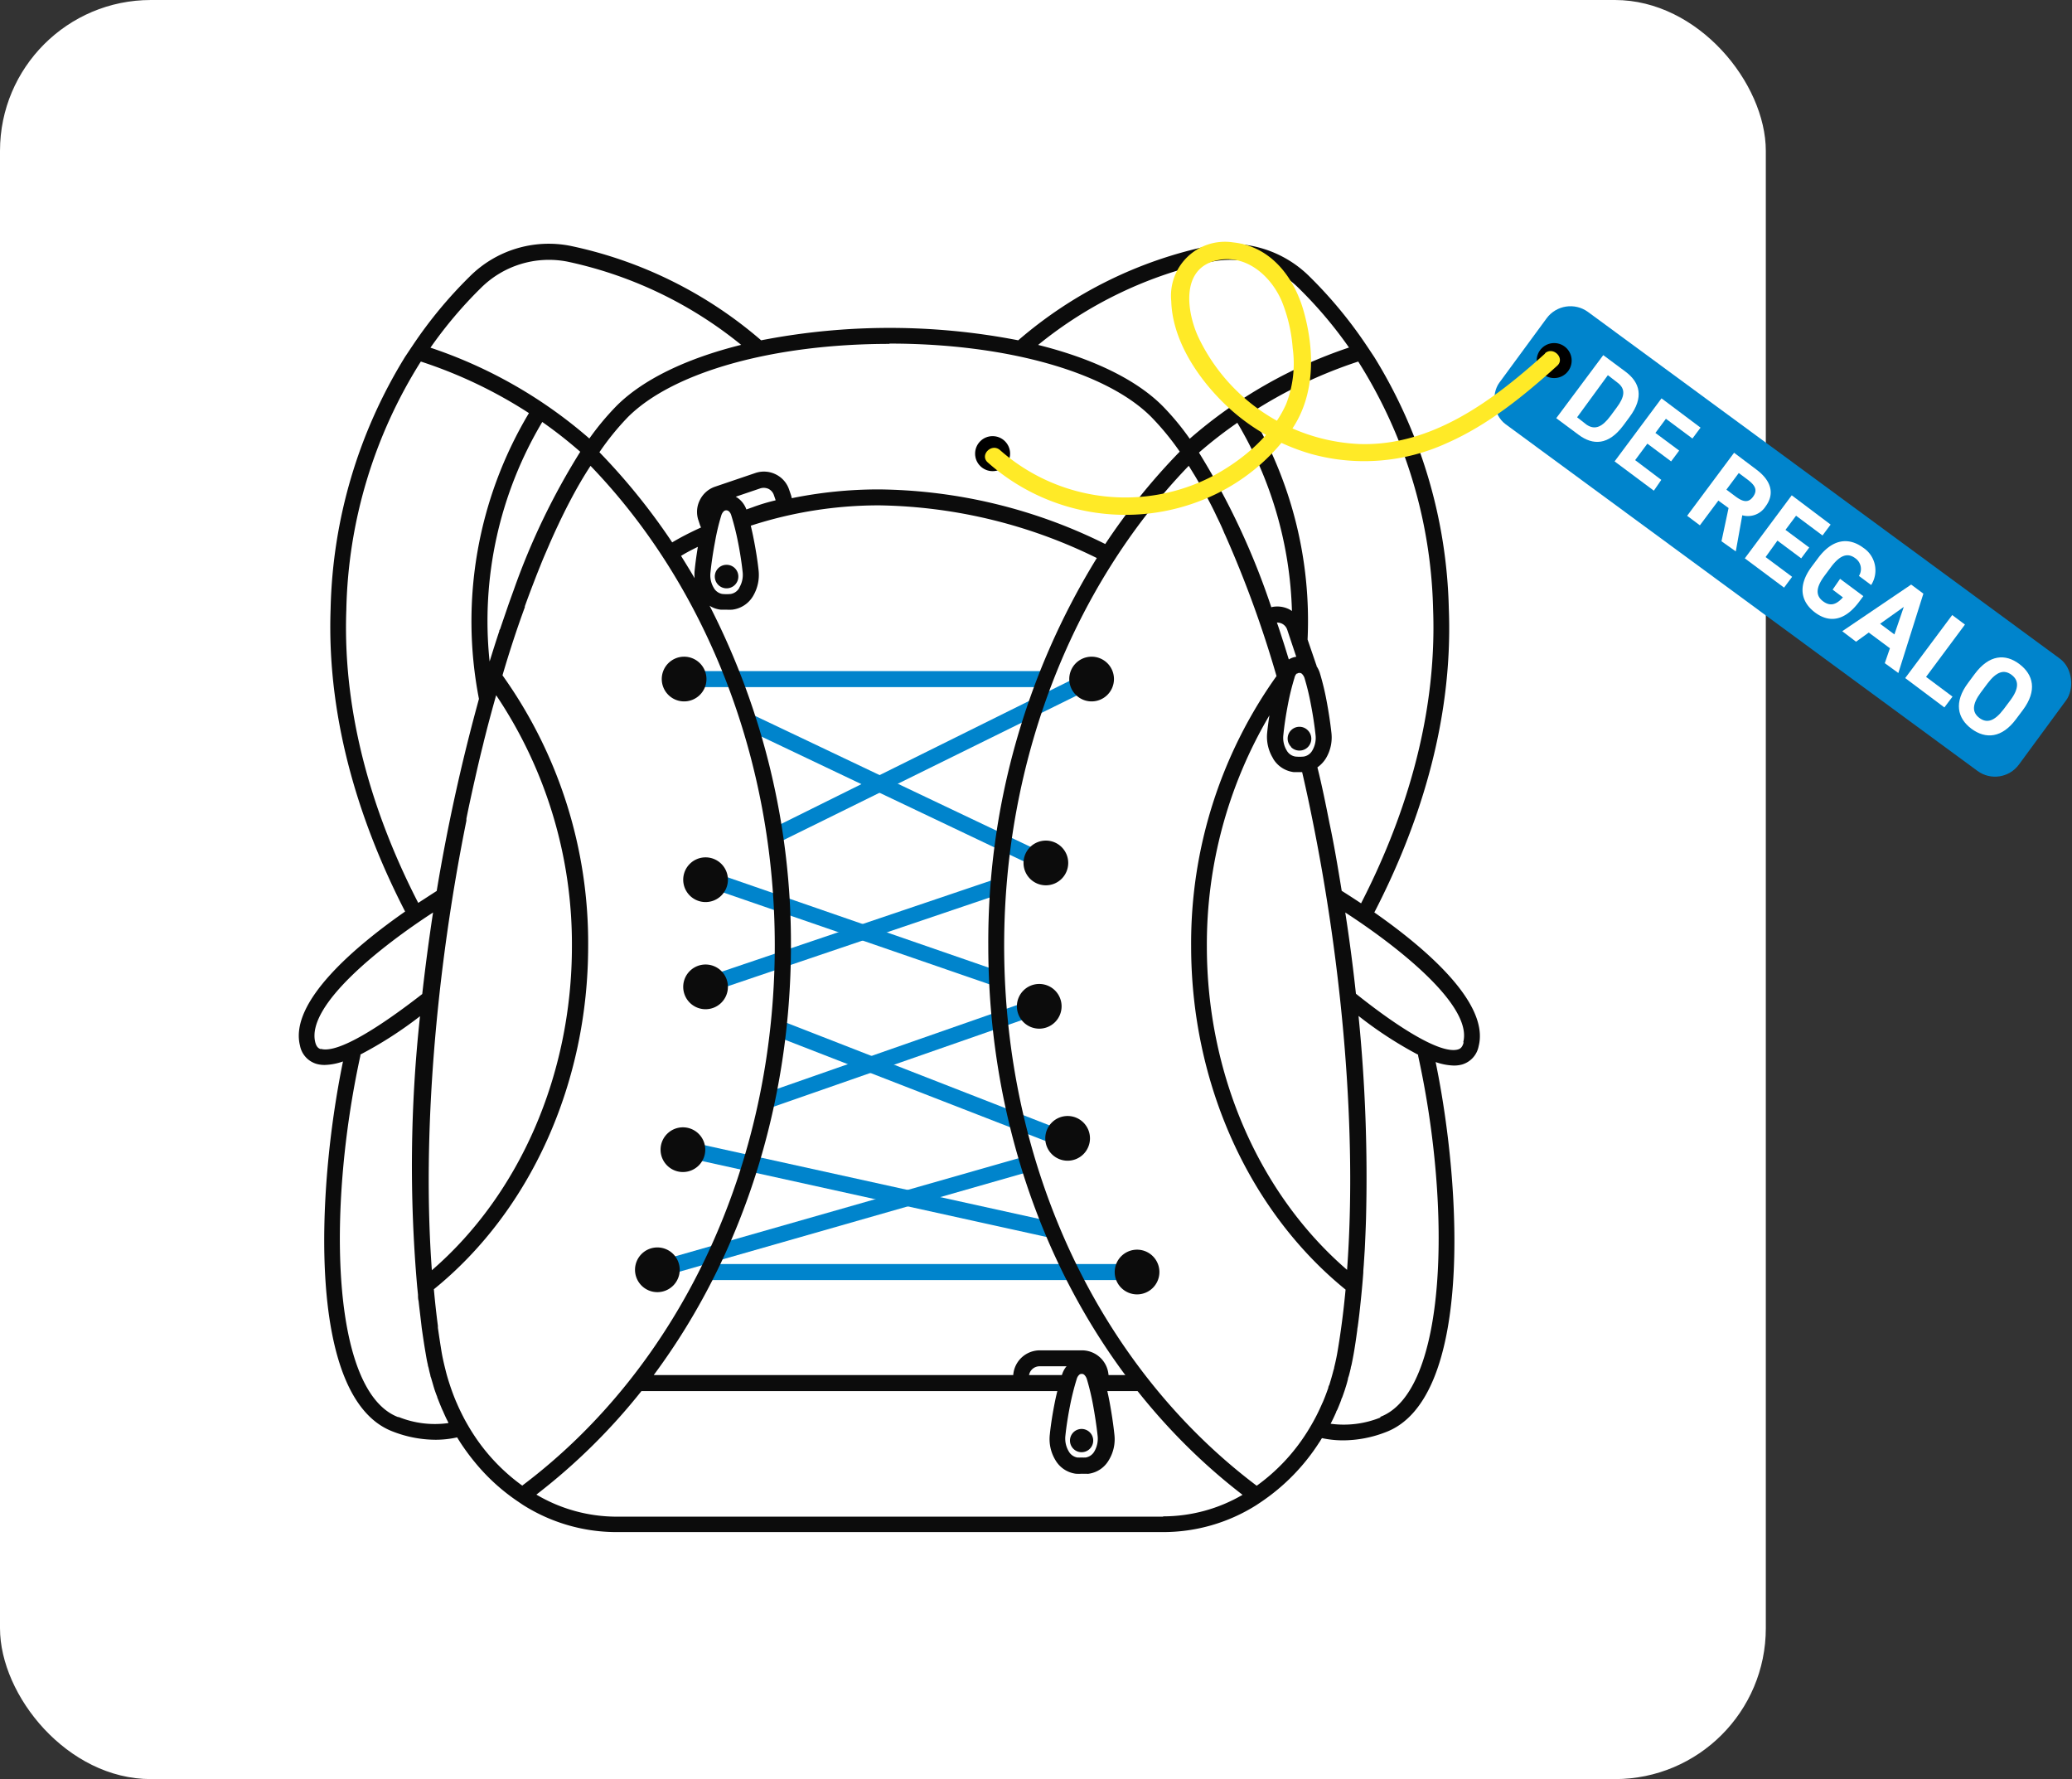
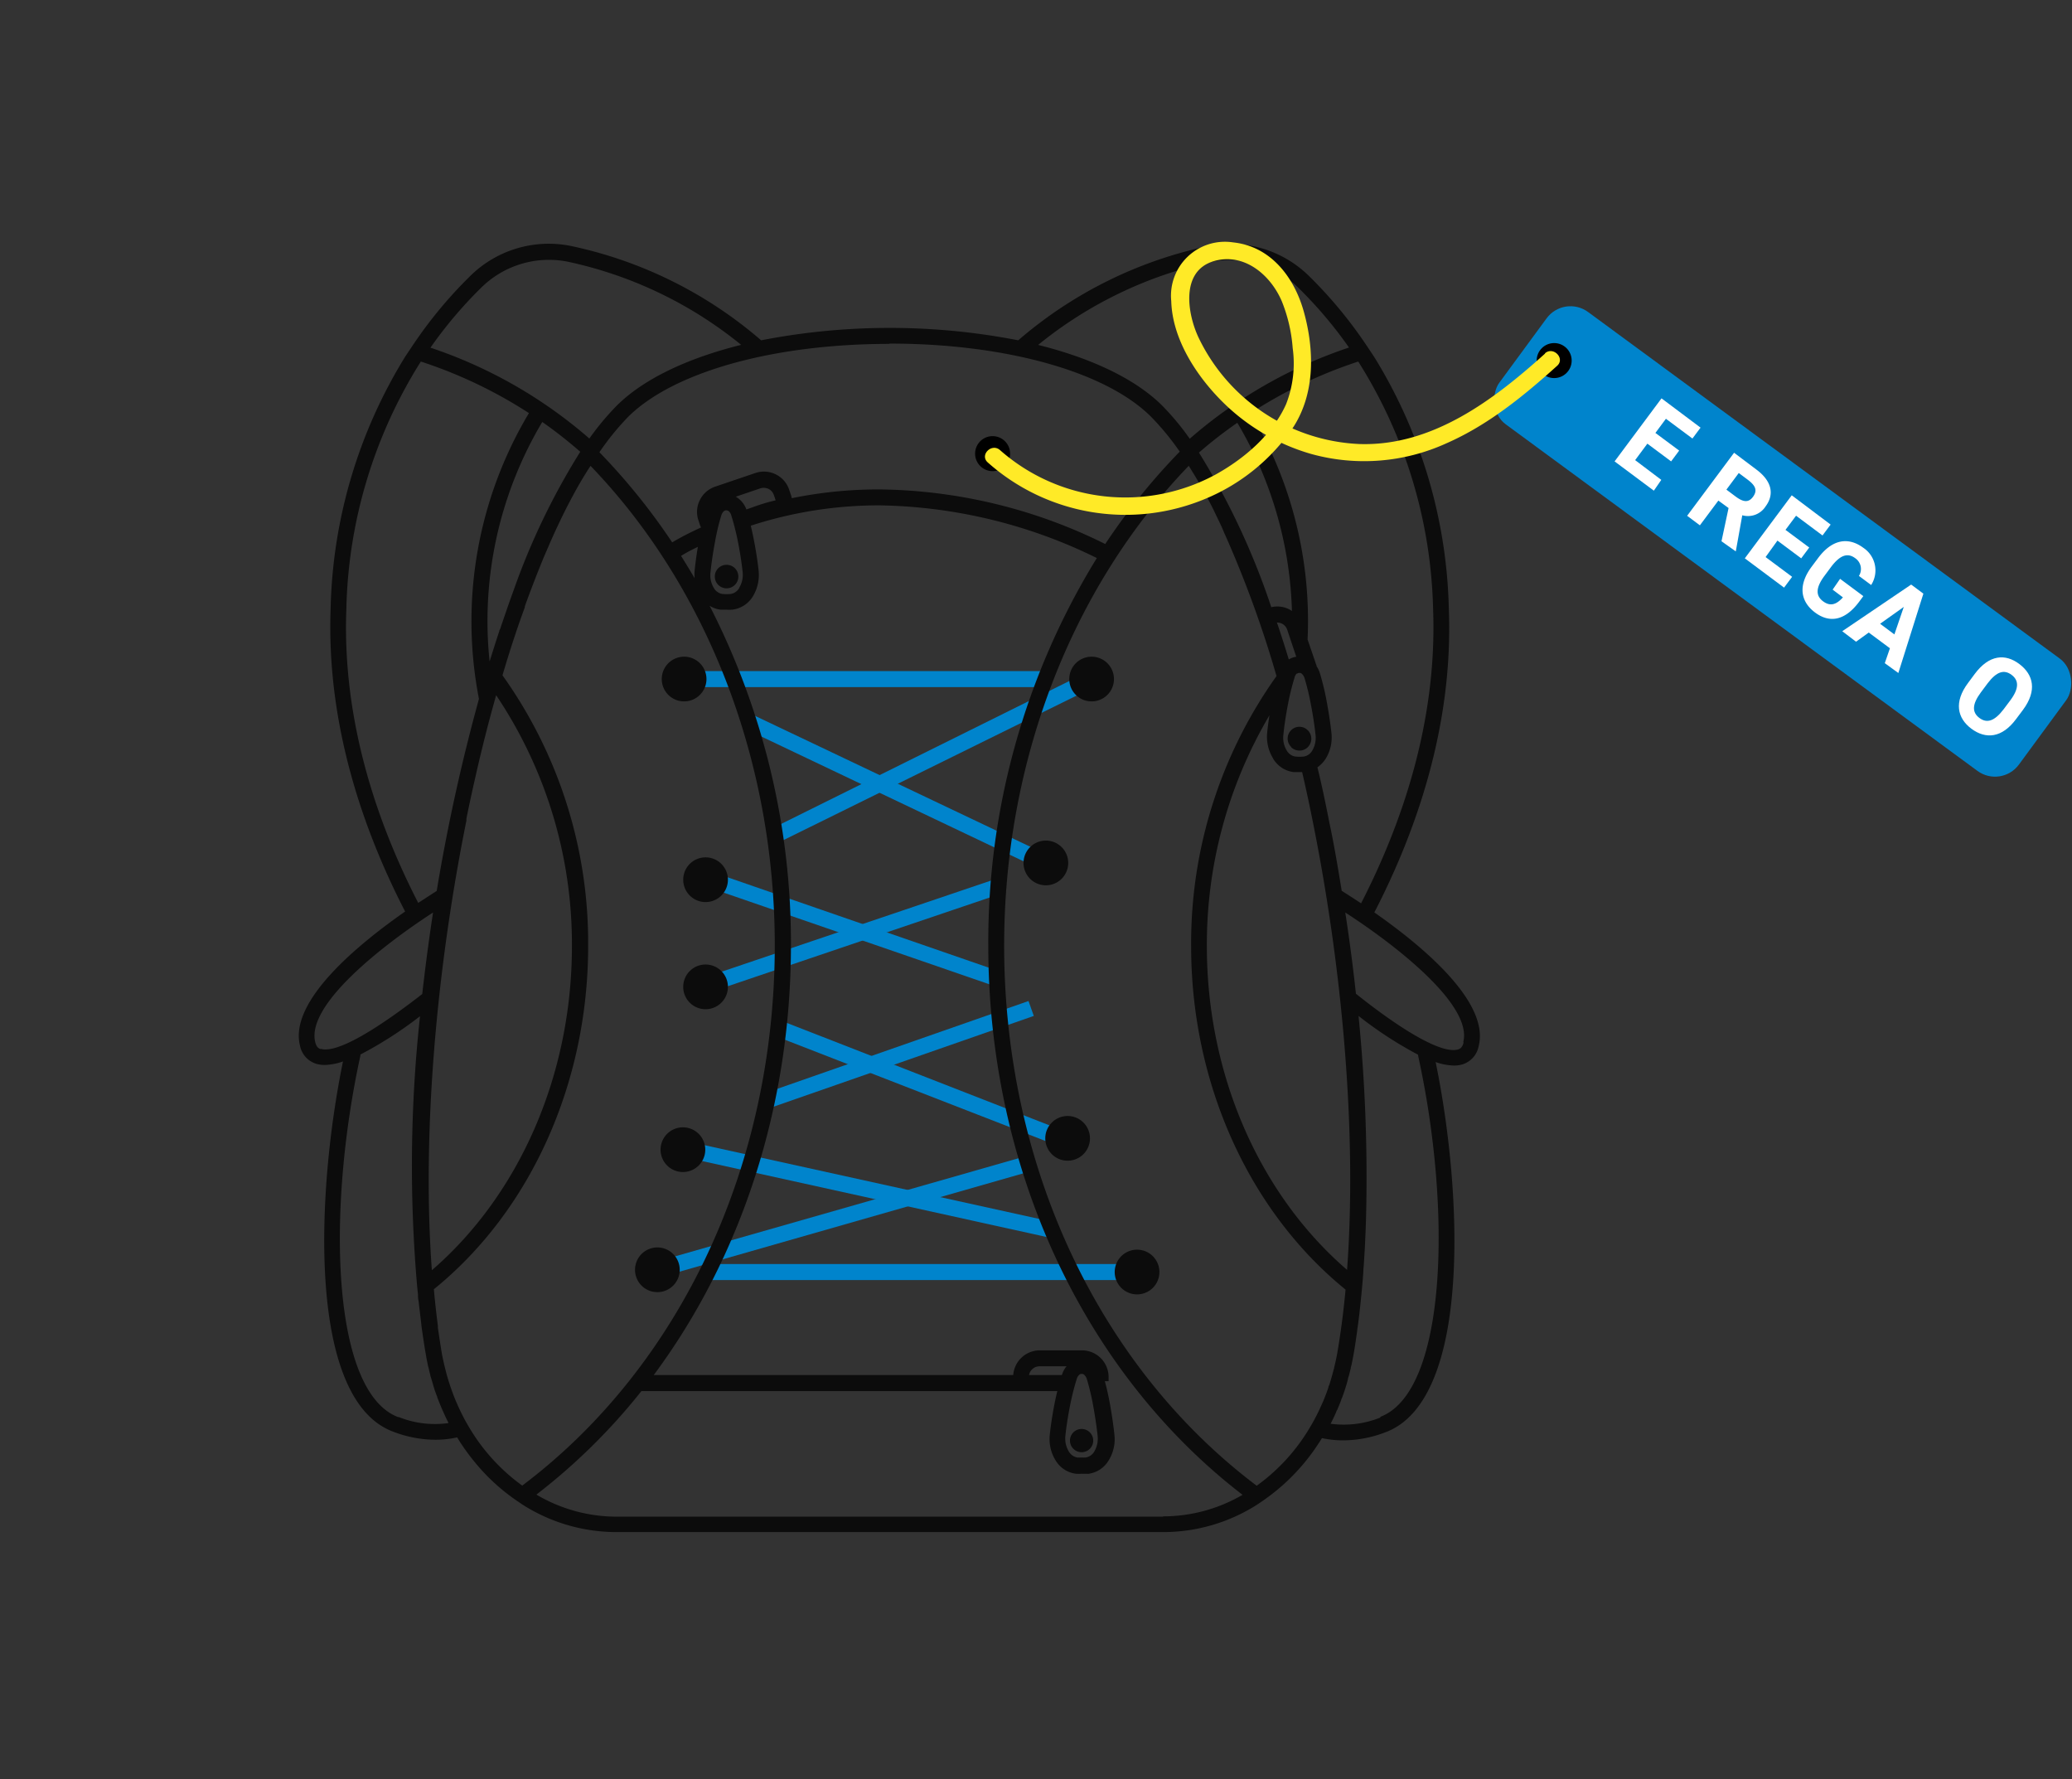
<svg xmlns="http://www.w3.org/2000/svg" id="b2d170a2-0eb9-4d79-bfba-683bce8a2156" data-name="Livello 1" viewBox="0 0 278.13 238.76">
  <rect x="0" y="0" width="278.13" height="238.76" fill="#333333" stroke="none" />
-   <rect width="237.03" height="238.76" rx="20.25" style="fill:#fff" />
  <path d="M138.11,185.36v-.56a1.43,1.43,0,0,1,1.43-1.44h5.69a1.43,1.43,0,0,1,1.44,1.44v.56h2.14v-.56a3.58,3.58,0,0,0-3.58-3.58h-5.69A3.58,3.58,0,0,0,136,184.8v.56Z" style="fill:#0c0c0c" />
-   <path d="M147.13,184.54a2.12,2.12,0,0,1,.24.94c0,.41,0,.81.07,1.21h6.46a2.15,2.15,0,0,1-1-2.15Z" style="fill:#0c0c0c" />
+   <path d="M147.13,184.54a2.12,2.12,0,0,1,.24.94c0,.41,0,.81.07,1.21a2.15,2.15,0,0,1-1-2.15Z" style="fill:#0c0c0c" />
  <path d="M140.76,90.06H92.31v2.15H140A2.59,2.59,0,0,1,140.76,90.06Z" style="fill:#0084cc" />
  <path d="M133.84,118a.38.38,0,0,1,0-.1l-39,13.19.68,2,38.38-13A8.47,8.47,0,0,0,133.84,118Z" style="fill:#0084cc" />
  <path d="M140.93,165a2.12,2.12,0,0,1-.27-1.16L92.54,153.24l-.46,2.1,49.56,10.92C141.39,165.85,141.16,165.43,140.93,165Z" style="fill:#0084cc" />
  <path d="M138,156.15a2.38,2.38,0,0,1-.26-1L87.91,169.38l.59,2.06,50.07-14.32A9.21,9.21,0,0,1,138,156.15Z" style="fill:#0084cc" />
  <path d="M133.44,131.33a2.84,2.84,0,0,1,.05-1.2L95.54,117l-.7,2,38.77,13.37C133.55,132.07,133.5,131.7,133.44,131.33Z" style="fill:#0084cc" />
  <path d="M104.18,111.47a4.53,4.53,0,0,1,.19,1.67l42.6-21L146,90.17,104,111A1.87,1.87,0,0,1,104.18,111.47Z" style="fill:#0084cc" />
  <path d="M100.09,95.47a13.14,13.14,0,0,1,1,2.23,1.88,1.88,0,0,1,.09.66l38.72,18.42.93-1.94Z" style="fill:#0084cc" />
  <path d="M102.77,148.9l36-12.56-.71-2-35.08,12.26A5,5,0,0,1,102.77,148.9Z" style="fill:#0084cc" />
  <path d="M95.65,169.64a2,2,0,0,1-.24.63c-.33.5-.63,1-.94,1.52h58.12v-2.15Z" style="fill:#0084cc" />
  <path d="M104.45,136.82a4,4,0,0,1,0,2,2.39,2.39,0,0,1-.11.32L142,153.77l.78-2Z" style="fill:#0084cc" />
  <path d="M94.83,91.13a3,3,0,1,1-3-3A3,3,0,0,1,94.83,91.13Z" style="fill:#0c0c0c" />
  <path d="M97.71,118.06a3,3,0,1,1-3-3A3,3,0,0,1,97.71,118.06Z" style="fill:#0c0c0c" />
  <path d="M149.53,91.13a3,3,0,1,1-3-3A3,3,0,0,1,149.53,91.13Z" style="fill:#0c0c0c" />
  <path d="M143.39,115.81a3,3,0,1,1-3-3A3,3,0,0,1,143.39,115.81Z" style="fill:#0c0c0c" />
-   <path d="M142.5,135.05a3,3,0,1,1-3-3A3,3,0,0,1,142.5,135.05Z" style="fill:#0c0c0c" />
  <path d="M146.31,152.77a3,3,0,1,1-3-3A3,3,0,0,1,146.31,152.77Z" style="fill:#0c0c0c" />
  <path d="M155.63,170.71a3,3,0,1,1-3-3A3,3,0,0,1,155.63,170.71Z" style="fill:#0c0c0c" />
  <path d="M91.24,170.41a3,3,0,1,1-3-3A3,3,0,0,1,91.24,170.41Z" style="fill:#0c0c0c" />
  <path d="M94.67,154.29a3,3,0,1,1-3-3A3,3,0,0,1,94.67,154.29Z" style="fill:#0c0c0c" />
  <path d="M97.71,132.44a3,3,0,1,1-3-3A3,3,0,0,1,97.71,132.44Z" style="fill:#0c0c0c" />
  <path d="M145.21,197.78h0a6.85,6.85,0,0,1-.79,0,3.73,3.73,0,0,1-2.75-1.83,5.45,5.45,0,0,1-.75-3.44c.13-1.29.37-2.81.66-4.27a34.63,34.63,0,0,1,1-3.82,3.21,3.21,0,0,1,1-1.48,2.51,2.51,0,0,1,1.64-.66h.21a2.61,2.61,0,0,1,1.67.68,3.43,3.43,0,0,1,.95,1.51,34.8,34.8,0,0,1,.91,3.78c.26,1.42.49,2.94.63,4.29a5.38,5.38,0,0,1-.76,3.43,3.71,3.71,0,0,1-2.76,1.82Q145.6,197.78,145.21,197.78Zm0-13.4h-.07a.45.45,0,0,0-.27.12,1.16,1.16,0,0,0-.33.54,34,34,0,0,0-.9,3.57c-.28,1.4-.5,2.84-.63,4.07a3.37,3.37,0,0,0,.44,2.08,1.65,1.65,0,0,0,1.15.84,5.49,5.49,0,0,0,.58,0,5.3,5.3,0,0,0,.57,0,1.65,1.65,0,0,0,1.15-.82,3.41,3.41,0,0,0,.44-2.07c-.14-1.29-.36-2.75-.61-4.12a33.13,33.13,0,0,0-.84-3.52,1.4,1.4,0,0,0-.34-.56.46.46,0,0,0-.29-.13Z" style="fill:#0c0c0c" />
  <path d="M144.07,194.42a1.56,1.56,0,1,1,1.11.47A1.55,1.55,0,0,1,144.07,194.42Z" style="fill:#0c0c0c" />
  <path d="M173.32,100.28A1.58,1.58,0,1,0,175.54,98a1.57,1.57,0,0,0-2.23,0,1.57,1.57,0,0,0,0,2.23Z" style="fill:#0c0c0c" />
  <path d="M184.48,122.45c5.62-10.87,10.61-25.08,10-40.72a67.13,67.13,0,0,0-10-33.8h0l-.83-1.25h0l-.27-.4h0a58.94,58.94,0,0,0-7.59-9.16A15.06,15.06,0,0,0,162.27,33a57.06,57.06,0,0,0-25.59,12.67,90.24,90.24,0,0,0-34.51,0A57.07,57.07,0,0,0,76.59,33a15,15,0,0,0-13.53,4.1,58.76,58.76,0,0,0-7.59,9.15h0l-.27.4v0l-.82,1.23h0a67.16,67.16,0,0,0-10,33.8c-.57,15.61,4.41,29.8,10,40.65-6.52,4.55-15.6,12.1-14.11,18a3.17,3.17,0,0,0,2.23,2.45,4.07,4.07,0,0,0,1.07.14,8,8,0,0,0,2.47-.47c-3.59,17.47-4.85,45.32,6.7,49.67a16,16,0,0,0,5.71,1.1,13.37,13.37,0,0,0,2.91-.32l.27.43.13.21a30.13,30.13,0,0,0,2,2.72h0a26.84,26.84,0,0,0,5.8,5.27l.62.42h0a23.49,23.49,0,0,0,12.51,3.66h73.43A23.44,23.44,0,0,0,168.63,202l0,0,.63-.42a27.52,27.52,0,0,0,7.82-8l.11-.16c.08-.14.17-.28.26-.42a13.54,13.54,0,0,0,2.85.3,16,16,0,0,0,5.71-1.1c11.54-4.35,10.3-32.2,6.7-49.67a8,8,0,0,0,2.47.47,4.07,4.07,0,0,0,1.07-.14,3.17,3.17,0,0,0,2.23-2.45C200,134.51,191,127,184.48,122.45Zm7.89-40.65c.56,15.11-4.24,28.86-9.67,39.43-1-.66-1.88-1.23-2.6-1.68-.49-3-1-6.09-1.65-9.13-.5-2.53-1-5-1.61-7.44a4.14,4.14,0,0,0,1.14-1.21,5.45,5.45,0,0,0,.74-3.43c-.15-1.35-.38-2.87-.65-4.29a34.54,34.54,0,0,0-.92-3.78,3.78,3.78,0,0,0-.43-.88c0-.07,0-.14-.05-.21l-1.15-3.36a54.31,54.31,0,0,0-7.64-30.39,62,62,0,0,1,14.44-6.91A64.87,64.87,0,0,1,192.37,81.8Zm-21.48,20a3.75,3.75,0,0,0,2.77,1.82c.25,0,.52,0,.78,0l.35,0q.65,2.79,1.23,5.65c4.2,20.47,6.15,42.87,4.8,61.15C169,160.22,162,144.15,162,127a60.43,60.43,0,0,1,8.4-31c-.13.83-.24,1.65-.31,2.39A5.52,5.52,0,0,0,170.89,101.78Zm.55-18.25a1.56,1.56,0,0,1,.63.14,1.41,1.41,0,0,1,.72.83L174,88.14a2.59,2.59,0,0,0-1,.36v0l0,0c-.24-.77-.47-1.53-.71-2.28-.19-.58-.37-1.15-.56-1.72l-.18-.54-.15-.42Zm-.77-2a98.39,98.39,0,0,0-9.73-20.81,57.13,57.13,0,0,1,5.15-4A52.24,52.24,0,0,1,173.42,82a3.45,3.45,0,0,0-.41-.25A3.57,3.57,0,0,0,170.67,81.48Zm3.41,8.89a.46.46,0,0,1,.29-.13h.11a.46.46,0,0,1,.29.13,1.4,1.4,0,0,1,.34.56,32.83,32.83,0,0,1,.85,3.52c.27,1.37.49,2.83.63,4.12a3.35,3.35,0,0,1-.43,2.07,1.63,1.63,0,0,1-1.14.82,5.53,5.53,0,0,1-1.15,0,1.63,1.63,0,0,1-1.16-.83,3.26,3.26,0,0,1-.44-2.07c.12-1.24.34-2.68.61-4.08a33,33,0,0,1,.88-3.58A1.16,1.16,0,0,1,174.08,90.37ZM162.7,35.11a13,13,0,0,1,11.6,3.53,56.68,56.68,0,0,1,6.78,8A62.85,62.85,0,0,0,159.7,58.88a34.93,34.93,0,0,0-3.64-4.39c-3.55-3.57-9.43-6.39-16.71-8.2A55.13,55.13,0,0,1,162.7,35.11Zm-43.3,11c15.63,0,29.1,3.78,35.14,9.85a35.83,35.83,0,0,1,3.82,4.65,85.4,85.4,0,0,0-10,12.4A69.68,69.68,0,0,0,118,65.68a58.32,58.32,0,0,0-11.72,1.18,2.83,2.83,0,0,0-.13-.5l-.22-.64a3.52,3.52,0,0,0-1.8-2.06,3.57,3.57,0,0,0-2.74-.18L96,65.31a3.54,3.54,0,0,0-2.06,1.81,3.5,3.5,0,0,0-.18,2.73l.21.64.13.3c-1.47.67-2.77,1.34-3.87,2a85.34,85.34,0,0,0-9.77-12.1A35.79,35.79,0,0,1,84.26,56C90.31,49.93,103.77,46.15,119.4,46.15ZM99.25,67a3.08,3.08,0,0,0-.49-.34l3.3-1.12a1.53,1.53,0,0,1,.47-.07,1.56,1.56,0,0,1,.63.14,1.44,1.44,0,0,1,.72.83l.22.64a.19.19,0,0,1,0,.07,24.85,24.85,0,0,0-3.09.93l-.82.29,0,0A3.31,3.31,0,0,0,99.25,67Zm0,11.87a1.62,1.62,0,0,1-1.15.84,5.53,5.53,0,0,1-1.15,0,1.63,1.63,0,0,1-1.14-.82,3.28,3.28,0,0,1-.44-2.07c.13-1.28.35-2.75.61-4.11a29.06,29.06,0,0,1,.84-3.53,1.28,1.28,0,0,1,.33-.56.46.46,0,0,1,.29-.13h.11a.6.6,0,0,1,.29.13,1.15,1.15,0,0,1,.32.54,34,34,0,0,1,.9,3.57c.28,1.39.5,2.84.63,4.07A3.31,3.31,0,0,1,99.25,78.84Zm-5.58-5.45c-.18,1.08-.33,2.18-.43,3.18a5.59,5.59,0,0,0,0,1c-.58-1-1.2-2-1.82-3C92.08,74.19,92.84,73.79,93.67,73.39ZM64.56,38.64a12.94,12.94,0,0,1,11.6-3.53A55.1,55.1,0,0,1,99.49,46.28c-7.29,1.81-13.19,4.63-16.75,8.21a36.13,36.13,0,0,0-3.63,4.36A62.71,62.71,0,0,0,57.78,46.66,57.35,57.35,0,0,1,64.56,38.64Zm2.48,46c-.41,1.24-.82,2.52-1.22,3.82v0l-.1.31a52.19,52.19,0,0,1,7.07-32.14,59.51,59.51,0,0,1,5.1,4A93.33,93.33,0,0,0,69,79.06l-.36,1c-.17.47-.34.94-.5,1.41-.34,1-.67,1.94-1,2.93A3,3,0,0,0,67,84.67ZM76.77,127c0,17.19-7,33.27-18.8,43.47-1.33-18,.55-40.1,4.64-60.35a2.56,2.56,0,0,1,0-.27c.24-1.21.5-2.41.76-3.6l.24-1.08.48-2.11c.21-.9.42-1.79.64-2.67.08-.32.16-.63.23-.95l.44-1.73q.58-2.22,1.2-4.41A59.88,59.88,0,0,1,76.77,127ZM46.49,81.8a64.87,64.87,0,0,1,10-33.28A62,62,0,0,1,71,55.44a54.44,54.44,0,0,0-6.71,38.35l-.27,1a252.09,252.09,0,0,0-5.4,24.78c-.7.44-1.54,1-2.48,1.6C50.71,110.62,45.93,96.89,46.49,81.8Zm-3.42,59c-.27-.08-.58-.25-.75-.92-1.26-5,9-13,15.81-17.42q-.84,5.51-1.45,10.94C51.1,137.74,45.38,141.43,43.07,140.76Zm10.4,49.39c-9-3.38-9.62-27.82-5.09-48.53,0-.05,0-.09,0-.14a53.44,53.44,0,0,0,8-5.14A186.1,186.1,0,0,0,56,172.68l.11,1.08c0,.28,0,.56.08.84.07.7.16,1.38.24,2.07.06.51.12,1,.18,1.54.17,1.19.34,2.35.54,3.49.08.49.17,1,.28,1.44,0,.14.06.28.1.42.07.34.15.68.24,1,0,.16.09.31.13.47.09.32.19.64.29,1l.13.43c.12.35.24.69.37,1,0,.11.07.22.11.33.17.44.35.88.53,1.31l.13.27c.14.33.29.66.45,1l.27.53,0,.08A13,13,0,0,1,53.47,190.15Zm16.66,9.2a25.78,25.78,0,0,1-6.71-7.11l-.09-.14c-.37-.59-.72-1.2-1.06-1.83a1.19,1.19,0,0,0-.08-.16c-.31-.61-.61-1.22-.88-1.86l-.06-.13c-.27-.63-.51-1.27-.74-1.93l-.13-.39c-.21-.64-.41-1.29-.58-2l-.09-.36c-.17-.7-.33-1.41-.45-2.14q-.25-1.54-.48-3.15c0-.09,0-.17,0-.26-.21-1.59-.39-3.23-.54-4.91,13-10.53,20.71-27.69,20.71-46.06a61.77,61.77,0,0,0-11.5-36.33c.93-3.17,1.93-6.23,3-9.14l0-.12c.38-1.06.77-2.1,1.16-3.11l.3-.78c.23-.59.47-1.18.7-1.76s.51-1.23.77-1.83c.14-.33.29-.66.43-1,.35-.79.7-1.57,1.06-2.33.08-.16.15-.32.23-.49.42-.87.84-1.73,1.27-2.55v0c.94-1.81,1.91-3.5,2.9-5C95,78.85,104,102.24,104,126.86,104,156.32,91.37,183.35,70.13,199.35Zm86,4.15H82.69A21.17,21.17,0,0,1,72,200.58,81.4,81.4,0,0,0,86.1,186.69h57c0-.42-.07-.83-.08-1.21a2.11,2.11,0,0,1,.23-.94H87.75c11.76-15.82,18.42-36.12,18.42-57.68A99.16,99.16,0,0,0,95.25,81.29a3.43,3.43,0,0,0,1.5.53q.38,0,.75,0h0a6.79,6.79,0,0,0,.78,0A3.75,3.75,0,0,0,101.08,80a5.55,5.55,0,0,0,.75-3.44h0c-.14-1.3-.38-2.82-.67-4.27-.12-.62-.25-1.19-.38-1.74A55.63,55.63,0,0,1,118,67.82a68.22,68.22,0,0,1,29.23,7.07,98.23,98.23,0,0,0-14.57,52c0,29.84,12.73,57.26,34.13,73.72A21.17,21.17,0,0,1,156.12,203.5Zm22.18-17.31c-.23.65-.47,1.3-.74,1.93l-.06.12c-.28.64-.57,1.27-.89,1.88l-.08.15c-.33.63-.69,1.24-1.06,1.84l-.08.12a25.68,25.68,0,0,1-6.71,7.12c-21.24-16-33.9-43-33.9-72.49,0-24.62,9-48,24.78-64.39l.66,1.08c.13.2.25.41.37.61l.63,1.08.51.93c.17.3.33.61.5.93.34.65.68,1.31,1,2l.09.19c.35.71.7,1.44,1,2.19a2,2,0,0,0,.1.21,147.49,147.49,0,0,1,6.92,19A61.74,61.74,0,0,0,159.89,127c0,18.37,7.75,35.53,20.73,46.07-.27,2.89-.63,5.67-1.08,8.31-.12.73-.28,1.44-.45,2.14,0,.12-.05.24-.09.36-.17.67-.36,1.32-.57,2C178.38,185.93,178.34,186.06,178.3,186.19Zm7,4a13.14,13.14,0,0,1-6.7.84l.05-.09.28-.56c.15-.31.29-.62.43-.94,0-.1.1-.2.14-.3.19-.43.36-.87.53-1.31,0-.11.08-.23.13-.34.12-.34.24-.67.35-1,.05-.15.09-.3.14-.45.1-.31.19-.63.28-1,0-.16.09-.32.13-.48.09-.32.17-.66.25-1,0-.14.07-.29.1-.43.1-.48.2-1,.28-1.44.18-1,.34-2.13.49-3.22,0-.2.06-.4.08-.6.14-1,.26-2.08.37-3.15l.09-.88c.1-1,.19-2,.27-3.09,0-.42.06-.86.08-1.29l.12-1.87c.06-1.28.12-2.58.16-3.9v0a218.33,218.33,0,0,0-1-27.39,52.63,52.63,0,0,0,8,5.21c0,.05,0,.09,0,.14C194.9,162.33,194.24,186.77,185.27,190.15Zm11.15-50.31c-.17.67-.48.84-.75.92-2.33.67-8.1-3-13.7-7.48q-.58-5.4-1.43-10.9C187.32,126.82,197.69,134.85,196.42,139.84Z" style="fill:#0c0c0c" />
  <path d="M97.53,75.8a1.56,1.56,0,0,0-1.12.46,1.58,1.58,0,1,0,2.24,0A1.56,1.56,0,0,0,97.53,75.8Z" style="fill:#0c0c0c" />
  <circle cx="133.24" cy="60.88" r="2.35" />
  <rect x="196.03" y="63.32" width="86.55" height="18.69" rx="3.98" transform="translate(89.46 -127.57) rotate(36.3)" style="fill:#0084cc" />
  <circle cx="208.62" cy="48.39" r="2.35" />
  <path d="M207.42,47.43c-6.91,6.24-15.15,12.48-24.94,12.16a25.17,25.17,0,0,1-21.62-14.34c-1.5-3.23-2.37-8.83,2-10.18,4.1-1.25,7.68,1.8,9.2,5.36a20.9,20.9,0,0,1,1.46,6.28,15,15,0,0,1-.88,7.52c-1.81,4.08-5.63,7.33-9.46,9.45a25.42,25.42,0,0,1-28.94-3.27c-1.12-1-2.78.65-1.65,1.65a27.8,27.8,0,0,0,29.26,4.86,26.58,26.58,0,0,0,11.71-9.53c3-4.58,2.88-10.46,1.45-15.58-1.29-4.61-4.43-8.75-9.48-9.28a7.24,7.24,0,0,0-8.31,7.88c.14,4.8,3,9.43,6.22,12.84a27.79,27.79,0,0,0,12.59,7.68,26.64,26.64,0,0,0,18.18-1.46c5.55-2.44,10.35-6.35,14.81-10.38,1.12-1-.54-2.67-1.65-1.66Z" style="fill:#ffea27" />
-   <path d="M208.9,56.12l6.31-8.46,3,2.23c1.91,1.43,2.52,3.41.51,6.1l-.82,1.11c-2,2.68-4.08,2.68-6,1.25Zm7.28-.3.82-1.11c1.09-1.45,1.26-2.51.12-3.36l-1.29-1L211.7,56l1.28,1C214.12,57.76,215.09,57.28,216.18,55.82Z" style="fill:#fff" />
  <path d="M228.27,57.39l-1.09,1.46-3.56-2.65-1.41,1.9,3.19,2.37-1.08,1.45-3.19-2.38-1.64,2.21L223,64.4,222,65.85l-5.27-3.93,6.3-8.46Z" style="fill:#fff" />
  <path d="M231.08,72.64l.95-4.46-1.37-1-2.48,3.32-1.71-1.28,6.3-8.46,3,2.26c1.95,1.45,2.51,3.22,1.23,4.94a2.81,2.81,0,0,1-3.13,1.19L233,74Zm1.81-6.07c1,.76,1.77,1,2.43.09s.25-1.56-.77-2.32l-1.15-.86-1.66,2.23Z" style="fill:#fff" />
  <path d="M245.73,70.4l-1.09,1.46-3.55-2.65-1.42,1.9,3.19,2.37-1.08,1.45-3.19-2.38L237,74.76l3.56,2.65-1.08,1.45-5.27-3.93,6.3-8.46Z" style="fill:#fff" />
  <path d="M250.12,80l-.58.78c-1.93,2.58-4,2.84-5.9,1.42s-2.38-3.57-.45-6.16l.8-1.07c2-2.74,4.22-2.87,6.12-1.46a3.64,3.64,0,0,1,1.06,5l-1.64-1.22a1.75,1.75,0,0,0-.5-2.38c-1-.74-2-.46-3.23,1.16l-.89,1.2c-1.21,1.62-1.19,2.69-.19,3.43s1.81.41,2.66-.53L246,79.13,247,77.68Z" style="fill:#fff" />
  <path d="M247.29,84.71l9.25-6.26,1.64,1.22-3.36,10.65L253,89l.69-2-2.84-2.11-1.71,1.23Zm5.08-1,1.92,1.43,1.26-3.69Z" style="fill:#fff" />
-   <path d="M258.54,90.84l3.55,2.65L261,94.94,255.74,91l6.31-8.46,1.71,1.28Z" style="fill:#fff" />
  <path d="M264.63,97.8c-1.9-1.42-2.38-3.57-.45-6.15l.89-1.2c1.95-2.62,4.12-2.75,6-1.33s2.41,3.55.47,6.16l-.9,1.2C268.73,99.07,266.54,99.22,264.63,97.8Zm1.26-4.87c-1.2,1.62-1.18,2.68-.19,3.42s2,.47,3.24-1.15l.9-1.2c1.21-1.62,1.17-2.7.17-3.44s-2-.45-3.22,1.16Z" style="fill:#fff" />
</svg>